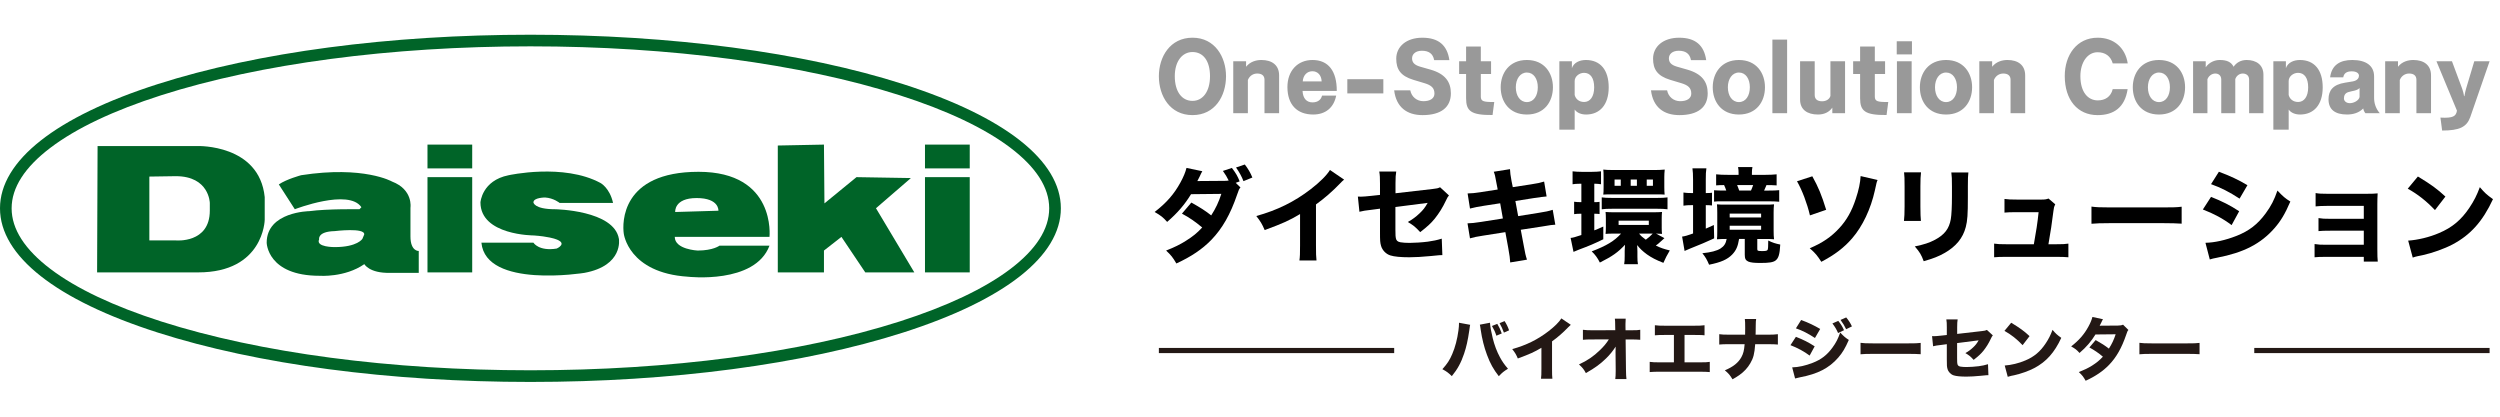
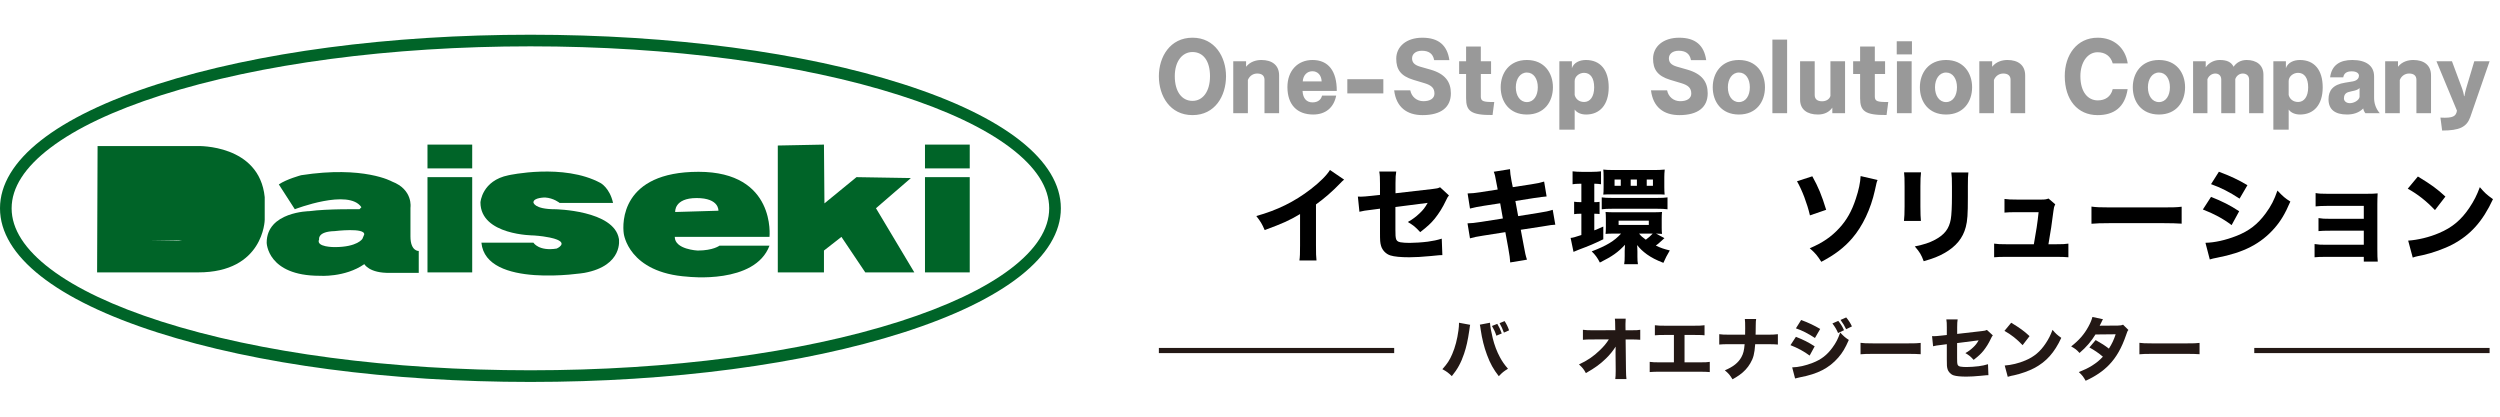
<svg xmlns="http://www.w3.org/2000/svg" version="1.1" id="レイヤー_1" x="0px" y="0px" width="360px" height="60px" viewBox="0 0 360 60" enable-background="new 0 0 360 60" xml:space="preserve">
  <g>
    <path fill="#006428" d="M22.706,12.115C8.061,16.8,0,23.148,0,29.997C0,36.852,8.061,43.2,22.706,47.885   C37.051,52.478,56.122,55,76.382,55s39.325-2.522,53.676-7.115c14.645-4.685,22.706-11.033,22.706-17.888   c0-6.849-8.061-13.197-22.706-17.882C115.707,7.522,96.642,5,76.382,5S37.051,7.522,22.706,12.115z M23.22,46.293   c-6.849-2.199-12.216-4.732-15.943-7.554c-3.716-2.816-5.603-5.759-5.603-8.742c0-2.977,1.887-5.92,5.603-8.73   c3.728-2.822,9.094-5.361,15.943-7.554c14.184-4.535,33.064-7.04,53.162-7.04c20.098,0,38.973,2.504,53.162,7.04   c6.85,2.193,12.21,4.732,15.944,7.554c3.716,2.81,5.597,5.753,5.597,8.73c0,2.983-1.881,5.926-5.597,8.742   c-3.734,2.822-9.094,5.355-15.944,7.554c-14.189,4.535-33.064,7.028-53.162,7.028C56.284,53.321,37.403,50.828,23.22,46.293z" />
    <g>
-       <path fill="#006428" d="M28.465,21.03H14.051l-0.069,18.194H28.54c9.44,0,9.579-7.559,9.579-7.559v-3.283    C37.346,20.753,28.465,21.03,28.465,21.03z M30.213,30.332c0,4.76-4.899,4.287-4.899,4.287h-3.808v-9.192l3.808-0.058    c4.83,0,4.899,3.855,4.899,3.855V30.332z" />
+       <path fill="#006428" d="M28.465,21.03H14.051l-0.069,18.194H28.54c9.44,0,9.579-7.559,9.579-7.559v-3.283    C37.346,20.753,28.465,21.03,28.465,21.03z M30.213,30.332c0,4.76-4.899,4.287-4.899,4.287h-3.808l3.808-0.058    c4.83,0,4.899,3.855,4.899,3.855V30.332z" />
      <path fill="#006428" d="M59.106,34.048v-4.132c0,0,0.427-2.585-2.654-3.774c0,0-4.057-2.314-13.087-0.912    c0,0-2.095,0.56-3.214,1.327l2.302,3.572c0,0,7.767-3.012,9.59-0.289l-0.277,0.289c0,0-4.622-0.075-7.207,0.277    c0,0-6.157,0.069-6.157,4.541c0,0,0.069,4.766,7.623,4.766c0,0,3.641,0.271,6.44-1.679c0,0,0.698,1.327,3.71,1.258H60.3v-3.151    C60.3,36.143,59.106,36.212,59.106,34.048z M52.187,34.388c0,0-0.704,1.194-3.993,1.194c0,0-2.781,0.029-2.239-1.119    c0,0-0.277-1.119,2.239-1.183c0,0,4.385-0.542,4.253,0.49L52.187,34.388z" />
      <g>
        <rect x="61.558" y="20.822" fill="#006428" width="6.44" height="3.427" />
        <rect x="61.558" y="25.508" fill="#006428" width="6.44" height="13.716" />
      </g>
      <g>
        <rect x="133.197" y="20.822" fill="#006428" width="6.445" height="3.427" />
        <rect x="133.197" y="25.508" fill="#006428" width="6.445" height="13.716" />
      </g>
      <path fill="#006428" d="M88.28,29.224h-7.692c0,0-0.842-0.704-2.095-0.785c0,0-1.679,0-1.679,0.704c0,0,0.064,0.987,3.139,0.987    c0,0,8.471,0.138,9.169,4.258c0,0,0.698,3.855-4.968,4.905c0,0-14.195,2.302-14.83-4.345h7.49c0,0,0.762,1.264,3.352,0.843    c0,0,1.748-0.768-0.277-1.402c0,0-0.981-0.341-3.012-0.485c0,0-7.692,0-7.692-4.76c0,0,0.202-3.145,4.057-3.912    c0,0,7.905-1.754,13.226,1.113C86.469,26.344,87.796,27.043,88.28,29.224z" />
      <path fill="#006428" d="M100.594,24.74c-11.189,0-10.981,7.415-10.773,8.887c0,0,0.635,5.666,9.238,6.22    c0,0,9.654,1.125,11.748-4.472h-7.201c0,0-0.912,0.704-3.145,0.704c0,0-3.295-0.15-3.295-1.968h13.641    C110.808,34.111,111.795,24.74,100.594,24.74z M103.451,30.343l-6.221,0.185c0,0-0.202-2.008,3.087-2.008    C103.606,28.52,103.451,30.343,103.451,30.343z" />
      <polygon fill="#006428" points="112.002,20.955 112.002,39.224 118.65,39.224 118.65,36.079 121.166,34.111 124.599,39.224     131.662,39.224 126.14,29.986 131.171,25.64 123.335,25.508 118.719,29.287 118.65,20.822   " />
    </g>
  </g>
  <g>
    <g>
      <g>
        <path fill="#999999" d="M174.241,10.974c0,2.221-1.046,3.553-2.522,3.553c-1.533,0-2.55-1.332-2.55-3.553     c0-2.206,1.118-3.482,2.55-3.482C173.267,7.493,174.241,8.768,174.241,10.974z M176.548,10.974c0-2.751-1.59-5.545-4.828-5.545     c-3.238,0-4.843,2.765-4.843,5.545c0,2.851,1.605,5.602,4.843,5.602C174.958,16.577,176.548,13.826,176.548,10.974z      M182.087,16.304V11.49c0-0.587-0.372-0.902-1.046-0.902c-0.559,0-1.089,0.301-1.347,0.931v4.785h-2.106V8.825h1.848v0.788     c0.587-0.745,1.461-0.974,2.206-0.974c1.519,0,2.55,0.731,2.55,2.22v5.444H182.087z M190.317,11.719h-2.722     c0.057-0.86,0.602-1.461,1.39-1.461C189.759,10.258,190.289,10.845,190.317,11.719z M192.495,13.095     c0.014-2.837-1.189-4.456-3.496-4.456c-2.149,0-3.61,1.562-3.61,3.897c0,2.55,1.404,3.955,3.711,3.955     c1.805,0,2.98-1.018,3.31-2.722h-2.035c-0.143,0.587-0.602,0.974-1.375,0.974c-0.817,0-1.375-0.53-1.433-1.648H192.495z      M194.014,13.453v-2.049h5.187v2.049H194.014z M204.843,16.577c-2.264,0-3.797-1.161-4.083-3.568h2.321     c0.186,0.96,0.96,1.547,1.848,1.562c1.046,0.014,1.633-0.43,1.633-1.089c0-0.802-0.43-1.203-1.433-1.504l-1.619-0.487     c-1.834-0.559-2.45-1.519-2.45-3.037c0-1.748,1.461-3.023,3.754-3.023c2.321,0,3.582,1.06,3.897,3.224h-2.192     c-0.172-0.931-0.774-1.347-1.762-1.347c-0.931,0-1.418,0.501-1.418,1.089c0,0.559,0.287,0.946,1.161,1.203l1.504,0.43     c2.092,0.602,2.923,1.748,2.923,3.41C208.926,15.43,207.537,16.577,204.843,16.577z M214.928,16.562     c-3.123,0.029-3.811-0.573-3.811-2.421v-3.482h-1.003V8.825h1.003V6.705h2.121v2.121h1.476v1.834h-1.476v3.238     c0,0.659,0.315,0.817,1.934,0.788L214.928,16.562z M221.444,12.565c0,1.218-0.587,2.135-1.576,2.135     c-0.974,0-1.59-0.917-1.59-2.135c0-1.203,0.63-2.121,1.59-2.121C220.857,10.444,221.444,11.361,221.444,12.565z M223.622,12.565     c0-2.035-1.218-3.926-3.754-3.926s-3.768,1.891-3.768,3.926c0,2.063,1.232,3.926,3.768,3.926S223.622,14.628,223.622,12.565z      M229.561,12.579c0,1.318-0.573,2.106-1.447,2.106c-0.702,0-1.204-0.401-1.361-1.003v-2.02c0-0.659,0.673-1.175,1.347-1.175     C229.031,10.487,229.561,11.247,229.561,12.579z M231.653,12.579c0-2.507-1.203-3.94-3.281-3.94c-0.931,0-1.748,0.387-2.02,1.175     V8.825h-1.805v9.843h2.206v-2.894c0.344,0.487,0.96,0.717,1.648,0.717C230.335,16.491,231.653,15.13,231.653,12.579z      M241.826,16.577c-2.264,0-3.797-1.161-4.084-3.568h2.321c0.186,0.96,0.96,1.547,1.848,1.562c1.046,0.014,1.633-0.43,1.633-1.089     c0-0.802-0.43-1.203-1.433-1.504l-1.619-0.487c-1.834-0.559-2.45-1.519-2.45-3.037c0-1.748,1.461-3.023,3.754-3.023     c2.321,0,3.582,1.06,3.897,3.224h-2.192c-0.172-0.931-0.774-1.347-1.762-1.347c-0.931,0-1.418,0.501-1.418,1.089     c0,0.559,0.286,0.946,1.161,1.203l1.504,0.43c2.092,0.602,2.923,1.748,2.923,3.41C245.909,15.43,244.519,16.577,241.826,16.577z      M251.978,12.565c0,1.218-0.587,2.135-1.576,2.135c-0.974,0-1.59-0.917-1.59-2.135c0-1.203,0.63-2.121,1.59-2.121     C251.391,10.444,251.978,11.361,251.978,12.565z M254.156,12.565c0-2.035-1.218-3.926-3.754-3.926     c-2.536,0-3.768,1.891-3.768,3.926c0,2.063,1.232,3.926,3.768,3.926C252.938,16.491,254.156,14.628,254.156,12.565z      M255.224,16.304V5.702h2.121v10.602H255.224z M263.854,16.304v-0.802c-0.473,0.674-1.203,0.989-2.063,0.989     c-1.562,0-2.579-0.717-2.579-2.149V8.825h2.106v4.857c0,0.588,0.373,0.903,1.075,0.903c0.602,0,1.075-0.33,1.189-0.774V8.825     h2.106v7.479H263.854z M271.666,16.562c-3.123,0.029-3.811-0.573-3.811-2.421v-3.482h-1.003V8.825h1.003V6.705h2.12v2.121h1.476     v1.834h-1.476v3.238c0,0.659,0.315,0.817,1.934,0.788L271.666,16.562z M273.129,7.837V5.945h2.192v1.891H273.129z      M273.157,16.304V8.825h2.121v7.479H273.157z M281.806,12.565c0,1.218-0.587,2.135-1.576,2.135c-0.974,0-1.59-0.917-1.59-2.135     c0-1.203,0.63-2.121,1.59-2.121C281.219,10.444,281.806,11.361,281.806,12.565z M283.984,12.565c0-2.035-1.218-3.926-3.754-3.926     s-3.768,1.891-3.768,3.926c0,2.063,1.232,3.926,3.768,3.926S283.984,14.628,283.984,12.565z M289.52,16.304V11.49     c0-0.587-0.373-0.902-1.046-0.902c-0.559,0-1.089,0.301-1.347,0.931v4.785h-2.106V8.825h1.848v0.788     c0.587-0.745,1.461-0.974,2.206-0.974c1.519,0,2.55,0.731,2.55,2.22v5.444H289.52z M304.232,9.126     c-0.287-1.032-1.074-1.605-2.178-1.605c-1.447,0-2.479,1.447-2.479,3.439c0,2.307,1.089,3.496,2.507,3.496     c1.032,0,1.877-0.501,2.149-1.619h2.149c-0.401,2.651-2.006,3.74-4.327,3.74c-2.88,0-4.728-2.192-4.728-5.631     c0-3.023,1.734-5.516,4.742-5.516c2.35,0,3.983,1.461,4.327,3.697H304.232z M312.469,12.565c0,1.218-0.588,2.135-1.579,2.135     c-0.976,0-1.592-0.917-1.592-2.135c0-1.203,0.631-2.121,1.592-2.121C311.881,10.444,312.469,11.361,312.469,12.565z      M314.651,12.565c0-2.035-1.22-3.926-3.76-3.926c-2.538,0-3.77,1.891-3.77,3.926c0,2.063,1.232,3.926,3.77,3.926     C313.431,16.491,314.651,14.628,314.651,12.565z M323.873,16.304v-4.842c0-0.588-0.415-0.874-0.917-0.874     c-0.487,0-0.917,0.33-1.075,0.802v4.914h-2.02v-4.842c0-0.588-0.387-0.874-0.86-0.874c-0.516,0-0.974,0.372-1.132,0.831v4.886     h-2.065V8.825h1.821v0.86c0.501-0.731,1.318-1.046,2.02-1.046c1.032,0,1.662,0.301,1.992,0.974     c0.387-0.573,1.031-0.974,1.877-0.974c1.404,0,2.421,0.716,2.421,2.12v5.545H323.873z M332.377,12.579     c0,1.318-0.573,2.106-1.447,2.106c-0.702,0-1.203-0.401-1.361-1.003v-2.02c0-0.659,0.673-1.175,1.347-1.175     C331.847,10.487,332.377,11.247,332.377,12.579z M334.469,12.579c0-2.507-1.203-3.94-3.281-3.94c-0.931,0-1.748,0.387-2.02,1.175     V8.825h-1.805v9.843h2.206v-2.894c0.344,0.487,0.96,0.717,1.648,0.717C333.151,16.491,334.469,15.13,334.469,12.579z      M339.778,13.969c-0.115,0.53-0.86,0.888-1.39,0.888c-0.53,0-0.86-0.315-0.86-0.673c0-0.387,0.129-0.759,0.616-0.917     c0.057-0.014,0.415-0.115,0.501-0.129c0.587-0.115,0.874-0.201,1.132-0.459V13.969z M342.686,16.304     c-0.602-0.702-0.817-1.49-0.817-2.206v-3.095c0-1.562-1.189-2.364-3.138-2.364c-1.762,0-2.966,0.716-3.195,2.493h1.891     c0.1-0.573,0.487-0.86,1.218-0.86c0.702,0,1.046,0.286,1.046,0.63c0,0.286-0.186,0.688-0.874,0.817     c-0.115,0.029-0.946,0.158-1.118,0.186c-1.748,0.272-2.393,1.118-2.393,2.393c0,1.447,0.903,2.192,2.665,2.192     c0.888,0,1.719-0.244,2.335-0.874c0.043,0.286,0.172,0.516,0.315,0.688H342.686z M347.963,16.304V11.49     c0-0.587-0.373-0.902-1.046-0.902c-0.559,0-1.089,0.301-1.347,0.931v4.785h-2.106V8.825h1.848v0.788     c0.587-0.745,1.461-0.974,2.206-0.974c1.519,0,2.55,0.731,2.55,2.22v5.444H347.963z M355.707,16.892     c-0.516,1.404-1.547,1.906-4.04,1.906l-0.244-1.863c1.848,0.1,2.249-0.201,2.378-1.003l-2.952-7.106h2.235l1.476,3.969     c0.086,0.229,0.229,0.745,0.258,1.046h0.057c0.057-0.387,0.186-0.888,0.258-1.132l1.161-3.883h2.206L355.707,16.892z" />
      </g>
    </g>
    <g>
-       <path d="M178.628,26.995c-0.208,0.238-0.223,0.268-0.477,1.013c-0.982,2.875-2.129,4.885-3.708,6.523    c-1.311,1.355-2.934,2.442-5.049,3.41c-0.506-0.878-0.759-1.191-1.474-1.861c1.236-0.491,1.966-0.849,2.844-1.4    c0.998-0.625,1.608-1.117,2.354-1.921c-1.013-0.849-1.802-1.399-2.919-1.995l1.355-1.594c1.311,0.729,2.01,1.177,2.859,1.847    c0.64-0.983,1.087-1.936,1.459-3.098l-4.363,0.045c-0.909,1.489-1.951,2.71-3.44,3.991c-0.61-0.686-0.908-0.909-1.802-1.43    c1.697-1.311,2.8-2.562,3.723-4.26c0.432-0.789,0.715-1.474,0.864-2.085l2.278,0.477c-0.149,0.269-0.193,0.343-0.387,0.774    c-0.134,0.269-0.179,0.373-0.328,0.641l3.932-0.03c0.208,0,0.372-0.015,0.581-0.044c-0.269-0.536-0.447-0.849-0.834-1.385    l1.295-0.432c0.596,0.79,0.819,1.177,1.117,1.937l-0.565,0.208L178.628,26.995z M179.254,23.688    c0.461,0.596,0.819,1.206,1.087,1.876l-1.281,0.521c-0.253-0.67-0.611-1.311-1.072-1.966L179.254,23.688z" />
      <path d="M193.551,25.863c-0.312,0.268-0.342,0.298-0.565,0.536c-1.132,1.176-2.264,2.16-3.485,3.038v5.868    c0,1.191,0.015,1.698,0.075,2.204h-2.458c0.075-0.566,0.09-0.938,0.09-2.159v-4.527c-1.549,0.923-2.398,1.311-5.094,2.308    c-0.402-0.923-0.581-1.221-1.206-2.025c3.008-0.834,5.495-2.055,7.849-3.872c1.311-1.013,2.308-2.01,2.755-2.755L193.551,25.863z" />
      <path d="M198.719,26.429c0-0.849-0.015-1.191-0.104-1.728h2.442c-0.075,0.462-0.104,0.849-0.104,1.683v1.445l5.316-0.611    c0.67-0.074,0.789-0.104,1.102-0.253l1.281,1.177c-0.193,0.238-0.224,0.283-0.447,0.759c-0.461,0.983-0.968,1.787-1.593,2.577    c-0.536,0.655-1.028,1.117-2.1,1.951c-0.715-0.774-0.983-0.983-1.787-1.459c0.685-0.387,1.147-0.729,1.698-1.251    c0.506-0.477,0.774-0.819,1.162-1.504l-4.646,0.596v3.261c0.015,0.968,0.015,0.968,0.06,1.207c0.06,0.357,0.253,0.536,0.67,0.61    c0.342,0.06,0.804,0.089,1.311,0.089c0.7,0,1.847-0.075,2.636-0.179c0.819-0.119,1.266-0.208,1.996-0.432l0.089,2.368    c-0.328,0-0.328,0-1.653,0.134c-1.221,0.119-2.278,0.179-3.098,0.179c-1.236,0-2.189-0.089-2.74-0.268    c-0.625-0.194-1.161-0.745-1.34-1.385c-0.134-0.477-0.149-0.715-0.149-2.01v-3.336l-1.013,0.134    c-1.251,0.149-1.311,0.164-1.951,0.312l-0.223-2.189c0.193,0.015,0.357,0.015,0.446,0.015c0.298,0,0.805-0.045,1.504-0.119    l1.236-0.134V26.429z" />
      <path d="M215.504,26.443c-0.224-1.236-0.224-1.236-0.402-1.712l2.338-0.373c0.015,0.477,0.075,0.909,0.223,1.713l0.179,0.879    l2.621-0.402c0.968-0.149,1.311-0.224,1.892-0.402l0.357,2.145c-0.655,0.06-0.655,0.06-1.876,0.238l-2.621,0.417l0.402,2.175    l2.979-0.477c0.983-0.149,1.385-0.238,1.996-0.432l0.372,2.145c-0.521,0.03-0.521,0.03-1.951,0.268l-3.023,0.462l0.417,2.219    c0.208,1.162,0.283,1.489,0.477,2.085l-2.413,0.402c-0.015-0.432-0.104-1.132-0.283-2.085l-0.417-2.279l-3.217,0.506    c-0.923,0.149-1.266,0.208-1.876,0.387l-0.357-2.16c0.61-0.015,0.982-0.06,1.966-0.208l3.127-0.492l-0.387-2.189l-2.323,0.357    c-1.043,0.164-1.207,0.208-2.025,0.402l-0.343-2.174c0.655-0.015,0.923-0.045,2.011-0.208l2.323-0.357L215.504,26.443z" />
      <path d="M227.479,26.458c-0.432,0-0.715,0.03-1.028,0.075v-1.862c0.387,0.044,0.79,0.075,1.311,0.075h1.459    c0.551,0,0.923-0.03,1.325-0.075v1.862c-0.312-0.045-0.551-0.075-0.834-0.075h-0.134v2.651c0.312,0,0.477,0,0.76-0.045v1.758    c-0.283-0.03-0.447-0.045-0.76-0.045v2.397c0.357-0.134,0.596-0.238,1.296-0.551v1.832c-1.385,0.67-1.981,0.923-3.5,1.489    c-0.312,0.119-0.596,0.238-0.789,0.327l-0.417-2.01c0.283-0.015,0.67-0.119,1.549-0.417v-3.068c-0.462,0-0.715,0.015-1.043,0.06    V29.05c0.313,0.045,0.581,0.06,1.043,0.06v-2.651H227.479z M239.676,34.292c-0.119,0.104-0.179,0.164-0.373,0.343    c-0.432,0.402-0.596,0.536-0.863,0.729c0.715,0.343,1.161,0.491,2.01,0.7c-0.402,0.685-0.655,1.161-0.923,1.787    c-1.087-0.432-1.668-0.73-2.368-1.222c-0.625-0.461-0.968-0.789-1.415-1.34c0.03,0.477,0.044,0.581,0.044,0.968v0.685    c0,0.477,0.015,0.759,0.075,1.102h-1.981c0.06-0.372,0.075-0.625,0.075-1.191v-0.729c0-0.09,0.015-0.373,0.044-0.879    c-1.027,1.102-1.816,1.653-3.619,2.562c-0.342-0.685-0.7-1.162-1.176-1.608c2.145-0.819,3.261-1.489,4.229-2.562h-1.043    c-0.477,0-1.013,0.015-1.191,0.045c0.03-0.224,0.045-0.462,0.045-0.938v-1.281c0-0.447-0.015-0.67-0.045-0.938    c0.373,0.029,0.76,0.044,1.296,0.044h5.451c0.611,0,1.057-0.015,1.385-0.044c-0.03,0.268-0.045,0.536-0.045,0.938v1.34    c0,0.402,0.015,0.641,0.045,0.879c-0.09-0.015-0.373-0.03-0.864-0.045L239.676,34.292z M230.651,28.424    c0.417,0.06,0.804,0.075,1.444,0.075h6.583c0.625,0,0.998-0.015,1.444-0.075v1.712c-0.477-0.06-0.819-0.074-1.43-0.074h-6.598    c-0.625,0-1.027,0.015-1.444,0.074V28.424z M230.919,25.521c0-0.581-0.015-0.849-0.044-1.103c0.372,0.045,0.744,0.06,1.176,0.06    h6.463c0.312,0,0.67-0.015,1.206-0.06c-0.044,0.402-0.06,0.745-0.06,1.087v1.445c0,0.342,0.015,0.744,0.045,1.072    c-0.387-0.03-0.551-0.03-1.162-0.03h-6.478c-0.581,0-0.819,0-1.191,0.03c0.029-0.253,0.044-0.492,0.044-1.072V25.521z     M233.391,25.848h-0.894v0.909h0.894V25.848z M233.079,32.386h4.349v-0.61h-4.349V32.386z M235.714,25.848h-0.894v0.909h0.894    V25.848z M236.027,33.637c0.283,0.357,0.477,0.521,0.968,0.879c0.342-0.238,0.715-0.566,0.998-0.879H236.027z M238.023,25.848    h-0.894v0.909h0.894V25.848z" />
-       <path d="M243.801,25.907c0-0.774-0.029-1.221-0.089-1.668h2.01c-0.075,0.462-0.089,0.849-0.089,1.668v1.892    c0.462,0,0.61,0,0.894-0.045v1.832c-0.283-0.03-0.506-0.045-0.894-0.045v3.381c0.312-0.134,0.312-0.134,1.162-0.521l0.044,1.921    c-1.132,0.521-1.966,0.878-3.544,1.504c-0.253,0.104-0.521,0.223-0.715,0.312l-0.357-2.07c0.387-0.044,0.789-0.164,1.578-0.446    v-4.081h-0.268c-0.402,0-0.745,0.015-1.117,0.075v-1.891c0.387,0.06,0.715,0.074,1.146,0.074h0.238V25.907z M248.522,34.411    c-0.447,0-0.581,0-1.281,0.045c0.03-0.298,0.045-0.507,0.045-1.132v-2.711c0-0.536-0.015-0.863-0.045-1.191    c0.402,0.045,0.641,0.045,1.4,0.045h5.436c0.744,0,0.998,0,1.385-0.045c-0.045,0.357-0.06,0.67-0.06,1.177v2.636    c0,0.507,0.015,0.849,0.06,1.222c-0.343-0.03-0.596-0.045-1.266-0.045h-1.147v1.459c0,0.253,0.089,0.283,0.745,0.283    c0.477,0,0.67-0.044,0.745-0.179c0.06-0.134,0.089-0.432,0.089-1.34c0.625,0.312,1.013,0.432,1.728,0.581    c-0.074,1.4-0.238,1.951-0.67,2.293c-0.357,0.268-0.924,0.357-2.204,0.357c-0.909,0-1.4-0.06-1.743-0.208    c-0.373-0.179-0.492-0.417-0.492-0.983v-2.264h-0.819c-0.179,1.102-0.432,1.653-0.998,2.249c-0.7,0.715-1.624,1.117-3.321,1.459    c-0.298-0.715-0.521-1.102-0.968-1.653c1.206-0.119,2.085-0.342,2.621-0.685c0.506-0.328,0.759-0.715,0.878-1.37H248.522z     M254.167,25.178c0.67,0,1.222-0.03,1.668-0.074v1.593c-0.446-0.03-0.863-0.044-1.459-0.044c-0.164,0.402-0.194,0.477-0.343,0.789    h0.655c0.774,0,1.102-0.015,1.519-0.06v1.668c-0.551-0.045-0.864-0.06-1.608-0.06h-6.418c-0.834,0-0.938,0-1.355,0.045v-1.639    c0.447,0.03,0.7,0.045,1.296,0.045h0.461c-0.104-0.312-0.164-0.477-0.313-0.789c-0.565,0-0.774,0.015-1.146,0.044v-1.593    c0.536,0.06,0.983,0.074,1.653,0.074h1.578V24.91c0-0.313-0.015-0.566-0.074-0.849h2.07c-0.06,0.298-0.075,0.492-0.075,0.834    v0.283H254.167z M249.074,31.313h4.527v-0.551h-4.527V31.313z M249.074,33.086h4.527v-0.581h-4.527V33.086z M252.141,27.441    c0.134-0.312,0.194-0.447,0.313-0.789h-2.308c0.104,0.253,0.208,0.506,0.298,0.789H252.141z" />
      <path d="M260.973,25.386c0.864,1.549,1.341,2.696,1.996,4.825l-2.338,0.804c-0.402-1.728-1.117-3.604-1.862-4.915L260.973,25.386z     M270.371,25.922c-0.134,0.313-0.149,0.373-0.387,1.489c-0.596,2.696-1.772,5.167-3.276,6.91c-1.191,1.37-2.532,2.383-4.438,3.38    c-0.596-0.923-0.849-1.236-1.668-1.951c1.861-0.79,3.112-1.653,4.259-2.904c1.072-1.162,1.802-2.458,2.383-4.245    c0.417-1.236,0.64-2.338,0.685-3.247L270.371,25.922z" />
      <path d="M276.626,24.82c-0.06,0.491-0.089,1.042-0.089,2.025v2.919c0,0.923,0.03,1.653,0.074,2.055h-2.442    c0.06-0.551,0.09-1.102,0.09-2.085v-2.889c0-1.146-0.015-1.489-0.075-2.025H276.626z M283.447,24.835    c-0.06,0.536-0.074,0.849-0.074,1.981v1.579c0,2.472-0.06,3.381-0.298,4.289c-0.417,1.608-1.415,2.814-3.068,3.753    c-0.834,0.477-1.623,0.789-2.993,1.177c-0.357-0.953-0.551-1.281-1.281-2.13c1.311-0.268,2.085-0.521,2.904-0.953    c1.37-0.729,2.041-1.594,2.279-2.979c0.104-0.596,0.164-1.832,0.164-3.291v-1.415c0-1.132-0.015-1.4-0.089-2.011H283.447z" />
      <path d="M296.106,35.171c0.908,0,1.266-0.015,1.742-0.09v1.966c-0.387-0.044-1.013-0.06-1.757-0.06h-7.179    c-0.789,0-1.325,0.015-1.757,0.06v-1.966c0.536,0.075,0.804,0.09,1.757,0.09h3.962c0.312-1.698,0.536-3.143,0.685-4.617h-3.217    c-0.894,0-1.161,0.015-1.697,0.06v-1.966c0.596,0.075,0.849,0.09,1.757,0.09h3.604c0.477,0,0.64-0.03,0.982-0.149l0.968,0.834    c-0.179,0.373-0.208,0.492-0.268,0.998c-0.193,1.594-0.417,3.068-0.715,4.751H296.106z" />
      <path d="M301.171,29.75c0.67,0.089,1.206,0.119,2.726,0.119h7.535c1.505,0,2.04-0.015,2.726-0.104v2.442    c-0.596-0.045-1.578-0.074-2.74-0.074h-7.521c-1.296,0-2.145,0.029-2.726,0.089V29.75z" />
      <path d="M318.389,28.35c1.639,0.655,2.74,1.207,4.051,2.07l-1.087,1.996c-1.221-0.923-2.547-1.638-4.141-2.249L318.389,28.35z     M317.585,34.962c1.34-0.029,2.874-0.372,4.438-0.982c1.832-0.715,3.068-1.668,4.229-3.247c0.79-1.072,1.236-1.951,1.698-3.291    c0.834,0.879,1.102,1.102,1.861,1.579c-0.774,1.787-1.37,2.785-2.278,3.828c-1.981,2.264-4.453,3.529-8.266,4.259    c-0.462,0.09-0.745,0.149-1.058,0.253L317.585,34.962z M319.521,24.731c1.608,0.596,2.845,1.176,4.11,1.936l-1.132,1.936    c-1.475-0.968-2.725-1.593-4.11-2.085L319.521,24.731z" />
      <path d="M334.966,36.987c-0.834,0-1.222,0.015-1.668,0.06v-1.906c0.58,0.09,0.863,0.104,1.668,0.104h5.421V33.22h-4.796    c-0.953,0-1.251,0.015-1.728,0.06v-1.876c0.566,0.089,0.805,0.104,1.728,0.104h4.796v-1.861h-5.272    c-0.699,0-1.28,0.03-1.668,0.074v-1.921c0.521,0.089,0.85,0.104,1.668,0.104h5.734c0.744,0,1.072-0.015,1.533-0.06    c-0.029,0.521-0.045,0.968-0.045,1.578v6.464c0,0.863,0.016,1.37,0.061,1.787h-2.011v-0.686H334.966z" />
      <path d="M348.176,25.416c1.921,1.162,2.771,1.787,3.962,2.889l-1.505,1.951c-1.235-1.311-2.487-2.293-3.917-3.083L348.176,25.416z     M346.776,34.649c1.369-0.089,3.067-0.491,4.438-1.087c1.892-0.79,3.217-1.906,4.379-3.649c0.67-0.998,1.072-1.802,1.504-2.963    c0.699,0.819,0.968,1.072,1.891,1.728c-1.474,3.187-3.231,5.152-5.822,6.522c-1.191,0.626-2.904,1.236-4.334,1.549    c-0.372,0.075-0.372,0.075-0.655,0.134c-0.343,0.075-0.432,0.104-0.745,0.208L346.776,34.649z" />
    </g>
    <g>
      <g>
        <path fill="#231815" d="M211.705,46.773c-0.04,0.159-0.04,0.159-0.129,0.815c-0.209,1.44-0.427,2.404-0.755,3.367     c-0.438,1.292-0.924,2.186-1.758,3.208c-0.517-0.497-0.715-0.646-1.361-1.003c0.685-0.755,1.053-1.301,1.42-2.175     c0.427-0.983,0.725-2.146,0.894-3.397c0.06-0.427,0.079-0.735,0.079-0.994c0-0.02,0-0.069,0-0.119L211.705,46.773z      M214.556,46.475c0.04,0.566,0.169,1.292,0.397,2.225c0.229,0.954,0.606,1.957,1.043,2.751c0.318,0.586,0.606,1.013,1.152,1.649     c-0.616,0.377-0.824,0.546-1.321,1.073c-0.765-0.983-1.242-1.828-1.699-3.07c-0.417-1.092-0.725-2.364-0.904-3.596     c-0.05-0.388-0.089-0.596-0.129-0.755L214.556,46.475z M215.608,46.634c0.278,0.467,0.447,0.824,0.646,1.38l-0.775,0.328     c-0.179-0.546-0.348-0.914-0.636-1.401L215.608,46.634z M216.662,46.237c0.278,0.437,0.477,0.834,0.646,1.331l-0.745,0.328     c-0.179-0.497-0.368-0.904-0.625-1.361L216.662,46.237z" />
-         <path fill="#231815" d="M226.195,46.773c-0.208,0.179-0.229,0.199-0.377,0.358c-0.755,0.785-1.51,1.44-2.324,2.026v3.914     c0,0.795,0.01,1.133,0.049,1.47h-1.639c0.049-0.377,0.06-0.625,0.06-1.44v-3.02c-1.033,0.616-1.6,0.874-3.397,1.54     c-0.268-0.616-0.387-0.814-0.805-1.351c2.007-0.556,3.666-1.371,5.235-2.583c0.875-0.675,1.54-1.341,1.838-1.838L226.195,46.773z     " />
        <path fill="#231815" d="M232.636,50.756c0-0.089,0-0.377,0.02-0.844c-0.408,0.636-0.825,1.152-1.371,1.688     c-0.854,0.834-1.58,1.361-2.92,2.126c-0.298-0.556-0.467-0.765-0.993-1.251c1.182-0.537,2.116-1.172,3.02-2.056     c0.556-0.537,0.954-1.013,1.282-1.55l-2.334,0.01c-0.745,0-0.974,0.01-1.401,0.05v-1.44c0.497,0.06,0.706,0.07,1.431,0.07     l3.229-0.01l-0.01-0.526c-0.01-0.785-0.01-0.785-0.05-1.132h1.56c-0.02,0.288-0.03,0.477-0.03,0.745c0,0.06,0,0.188,0,0.377     l0.01,0.546h0.715c0.884,0,1.023-0.01,1.401-0.07v1.44c-0.348-0.03-0.805-0.05-1.371-0.05h-0.735l0.05,4.321     c0.01,0.745,0.03,1.063,0.069,1.381h-1.609c0.04-0.288,0.06-0.616,0.06-1.152c0-0.07,0-0.139,0-0.219l-0.02-2.314V50.756z" />
        <path fill="#231815" d="M242.573,52.177h2.155c0.884,0,1.073-0.01,1.48-0.069v1.47c-0.377-0.03-0.804-0.05-1.45-0.05h-5.761     c-0.646,0-0.914,0.01-1.44,0.05v-1.47c0.447,0.06,0.725,0.069,1.46,0.069h2.026v-3.943h-1.312c-0.655,0-0.973,0.01-1.43,0.05     v-1.45c0.477,0.06,0.745,0.069,1.46,0.069h4.212c0.765,0,1.063-0.01,1.48-0.069v1.45c-0.318-0.04-0.318-0.04-1.45-0.05h-1.43     V52.177z" />
        <path fill="#231815" d="M254.546,48.194c0.695,0,0.954-0.01,1.47-0.07v1.49c-0.368-0.04-0.775-0.05-1.45-0.05h-1.818     c-0.1,1.381-0.258,1.997-0.706,2.751c-0.377,0.656-0.914,1.232-1.579,1.699c-0.288,0.199-0.507,0.338-0.983,0.606     c-0.377-0.626-0.556-0.834-1.103-1.292c1.222-0.517,1.937-1.093,2.384-1.897c0.278-0.517,0.388-0.934,0.467-1.868h-2.245     c-0.636,0-1.043,0.01-1.411,0.05v-1.49c0.457,0.06,0.646,0.07,1.44,0.07h2.285c0.01-0.527,0.01-0.845,0.01-0.954     c0-0.706-0.01-0.994-0.05-1.301h1.629c-0.05,0.337-0.05,0.337-0.06,1.013c-0.01,0.357-0.01,0.646-0.01,0.884     c-0.01,0.249-0.01,0.249-0.01,0.358H254.546z" />
        <path fill="#231815" d="M258.611,48.501c1.093,0.427,1.828,0.805,2.702,1.371l-0.725,1.331c-0.814-0.606-1.698-1.083-2.761-1.5     L258.611,48.501z M258.075,52.902c0.894-0.02,1.917-0.249,2.96-0.656c1.222-0.477,2.046-1.113,2.821-2.166     c0.527-0.715,0.825-1.301,1.133-2.195c0.556,0.586,0.735,0.735,1.242,1.063c-0.517,1.182-0.914,1.848-1.52,2.543     c-1.321,1.52-2.97,2.364-5.513,2.841c-0.308,0.06-0.497,0.109-0.705,0.169L258.075,52.902z M259.366,46.078     c1.073,0.397,1.897,0.795,2.742,1.292l-0.755,1.301c-0.983-0.646-1.818-1.073-2.742-1.391L259.366,46.078z M264.71,46.207     c0.377,0.467,0.576,0.785,0.825,1.341l-0.854,0.407c-0.238-0.546-0.417-0.844-0.814-1.38L264.71,46.207z M265.853,45.71     c0.337,0.397,0.625,0.844,0.824,1.291l-0.834,0.407c-0.218-0.467-0.417-0.804-0.805-1.341L265.853,45.71z" />
        <path fill="#231815" d="M267.917,49.366c0.447,0.06,0.805,0.08,1.818,0.08h5.026c1.003,0,1.361-0.01,1.818-0.069v1.629     c-0.397-0.03-1.053-0.05-1.828-0.05h-5.016c-0.864,0-1.431,0.02-1.818,0.06V49.366z" />
        <path fill="#231815" d="M280.342,47.15c0-0.566-0.01-0.794-0.069-1.152h1.629c-0.049,0.308-0.069,0.566-0.069,1.122v0.964     l3.546-0.407c0.447-0.05,0.526-0.07,0.735-0.169l0.854,0.785c-0.129,0.159-0.149,0.189-0.298,0.507     c-0.308,0.655-0.646,1.192-1.062,1.718c-0.358,0.437-0.686,0.745-1.401,1.301c-0.477-0.517-0.656-0.656-1.192-0.974     c0.457-0.258,0.765-0.486,1.132-0.834c0.338-0.318,0.517-0.546,0.775-1.003l-3.099,0.397v2.175c0.01,0.646,0.01,0.646,0.04,0.805     c0.04,0.238,0.169,0.357,0.447,0.407c0.228,0.04,0.536,0.06,0.874,0.06c0.467,0,1.231-0.05,1.758-0.119     c0.546-0.08,0.844-0.139,1.331-0.288l0.06,1.579c-0.219,0-0.219,0-1.103,0.089c-0.815,0.08-1.52,0.12-2.066,0.12     c-0.824,0-1.46-0.06-1.828-0.179c-0.417-0.129-0.775-0.497-0.894-0.924c-0.089-0.318-0.1-0.477-0.1-1.341v-2.225l-0.675,0.089     c-0.834,0.1-0.874,0.109-1.301,0.208l-0.149-1.46c0.129,0.01,0.238,0.01,0.298,0.01c0.199,0,0.537-0.03,1.003-0.08l0.824-0.089     V47.15z" />
        <path fill="#231815" d="M289.613,46.475c1.281,0.775,1.848,1.192,2.643,1.927l-1.003,1.301c-0.825-0.874-1.659-1.53-2.613-2.056     L289.613,46.475z M288.68,52.634c0.914-0.06,2.046-0.328,2.96-0.725c1.262-0.526,2.146-1.271,2.92-2.434     c0.447-0.666,0.715-1.202,1.003-1.977c0.467,0.546,0.646,0.715,1.262,1.152c-0.983,2.126-2.156,3.437-3.884,4.351     c-0.794,0.417-1.937,0.825-2.891,1.033c-0.248,0.049-0.248,0.049-0.437,0.089c-0.229,0.05-0.288,0.069-0.497,0.139L288.68,52.634     z" />
        <path fill="#231815" d="M302.829,45.969c-0.1,0.168-0.129,0.218-0.258,0.506c-0.09,0.179-0.119,0.249-0.219,0.427l2.622-0.02     c0.348-0.01,0.517-0.03,0.745-0.129l0.774,0.765c-0.139,0.159-0.148,0.179-0.317,0.676c-0.655,1.917-1.421,3.258-2.474,4.351     c-0.874,0.904-1.957,1.639-3.367,2.285c-0.338-0.596-0.507-0.805-0.983-1.251c0.824-0.328,1.312-0.566,1.897-0.924     c0.665-0.427,1.072-0.755,1.569-1.292c-0.676-0.566-1.202-0.924-1.947-1.331l0.904-1.063c0.874,0.487,1.341,0.795,1.907,1.232     c0.427-0.656,0.725-1.292,0.974-2.066l-2.911,0.03c-0.605,0.993-1.301,1.808-2.295,2.662c-0.407-0.457-0.606-0.606-1.202-0.944     c1.132-0.884,1.868-1.718,2.484-2.851c0.288-0.526,0.477-0.983,0.576-1.391L302.829,45.969z" />
        <path fill="#231815" d="M308.076,49.366c0.447,0.06,0.805,0.08,1.817,0.08h5.026c1.004,0,1.361-0.01,1.818-0.069v1.629     c-0.397-0.03-1.053-0.05-1.828-0.05h-5.017c-0.863,0-1.43,0.02-1.817,0.06V49.366z" />
      </g>
      <g>
        <line fill="none" stroke="#231815" stroke-width="0.745" stroke-miterlimit="10" x1="200.763" y1="50.475" x2="166.877" y2="50.475" />
        <line fill="none" stroke="#231815" stroke-width="0.745" stroke-miterlimit="10" x1="358.501" y1="50.475" x2="324.615" y2="50.475" />
      </g>
    </g>
  </g>
  <g>
</g>
  <g>
</g>
  <g>
</g>
  <g>
</g>
  <g>
</g>
  <g>
</g>
</svg>